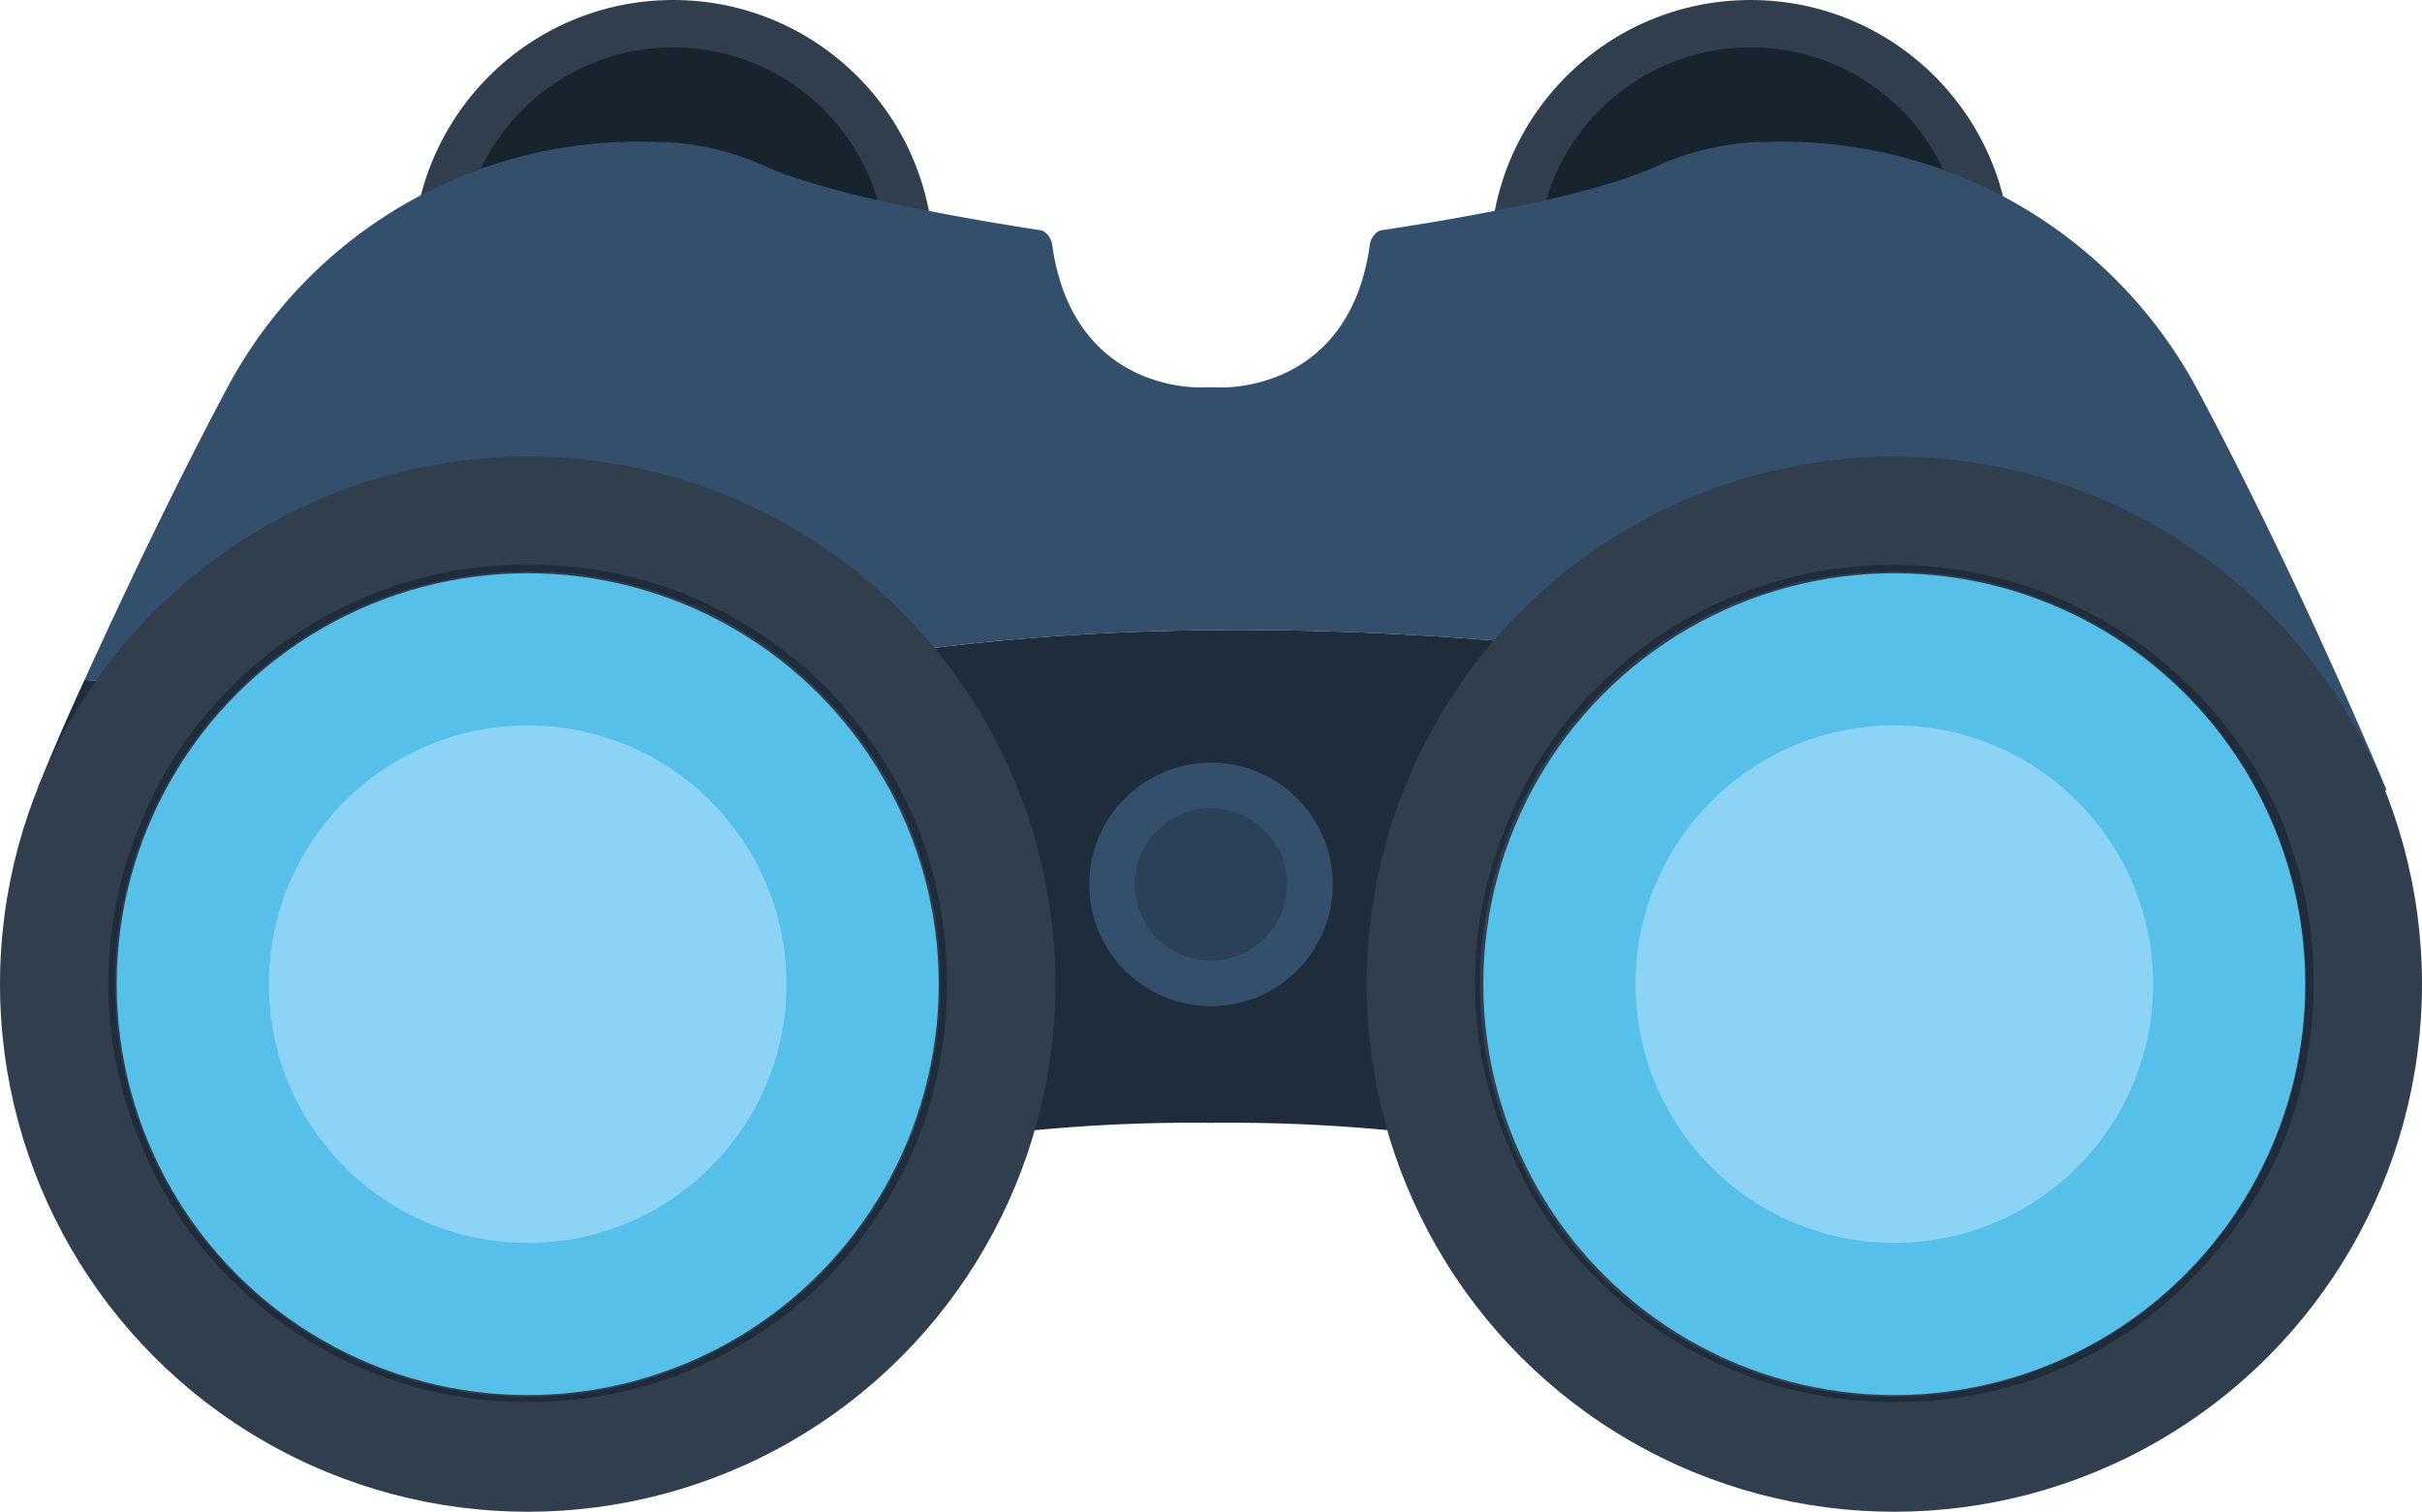
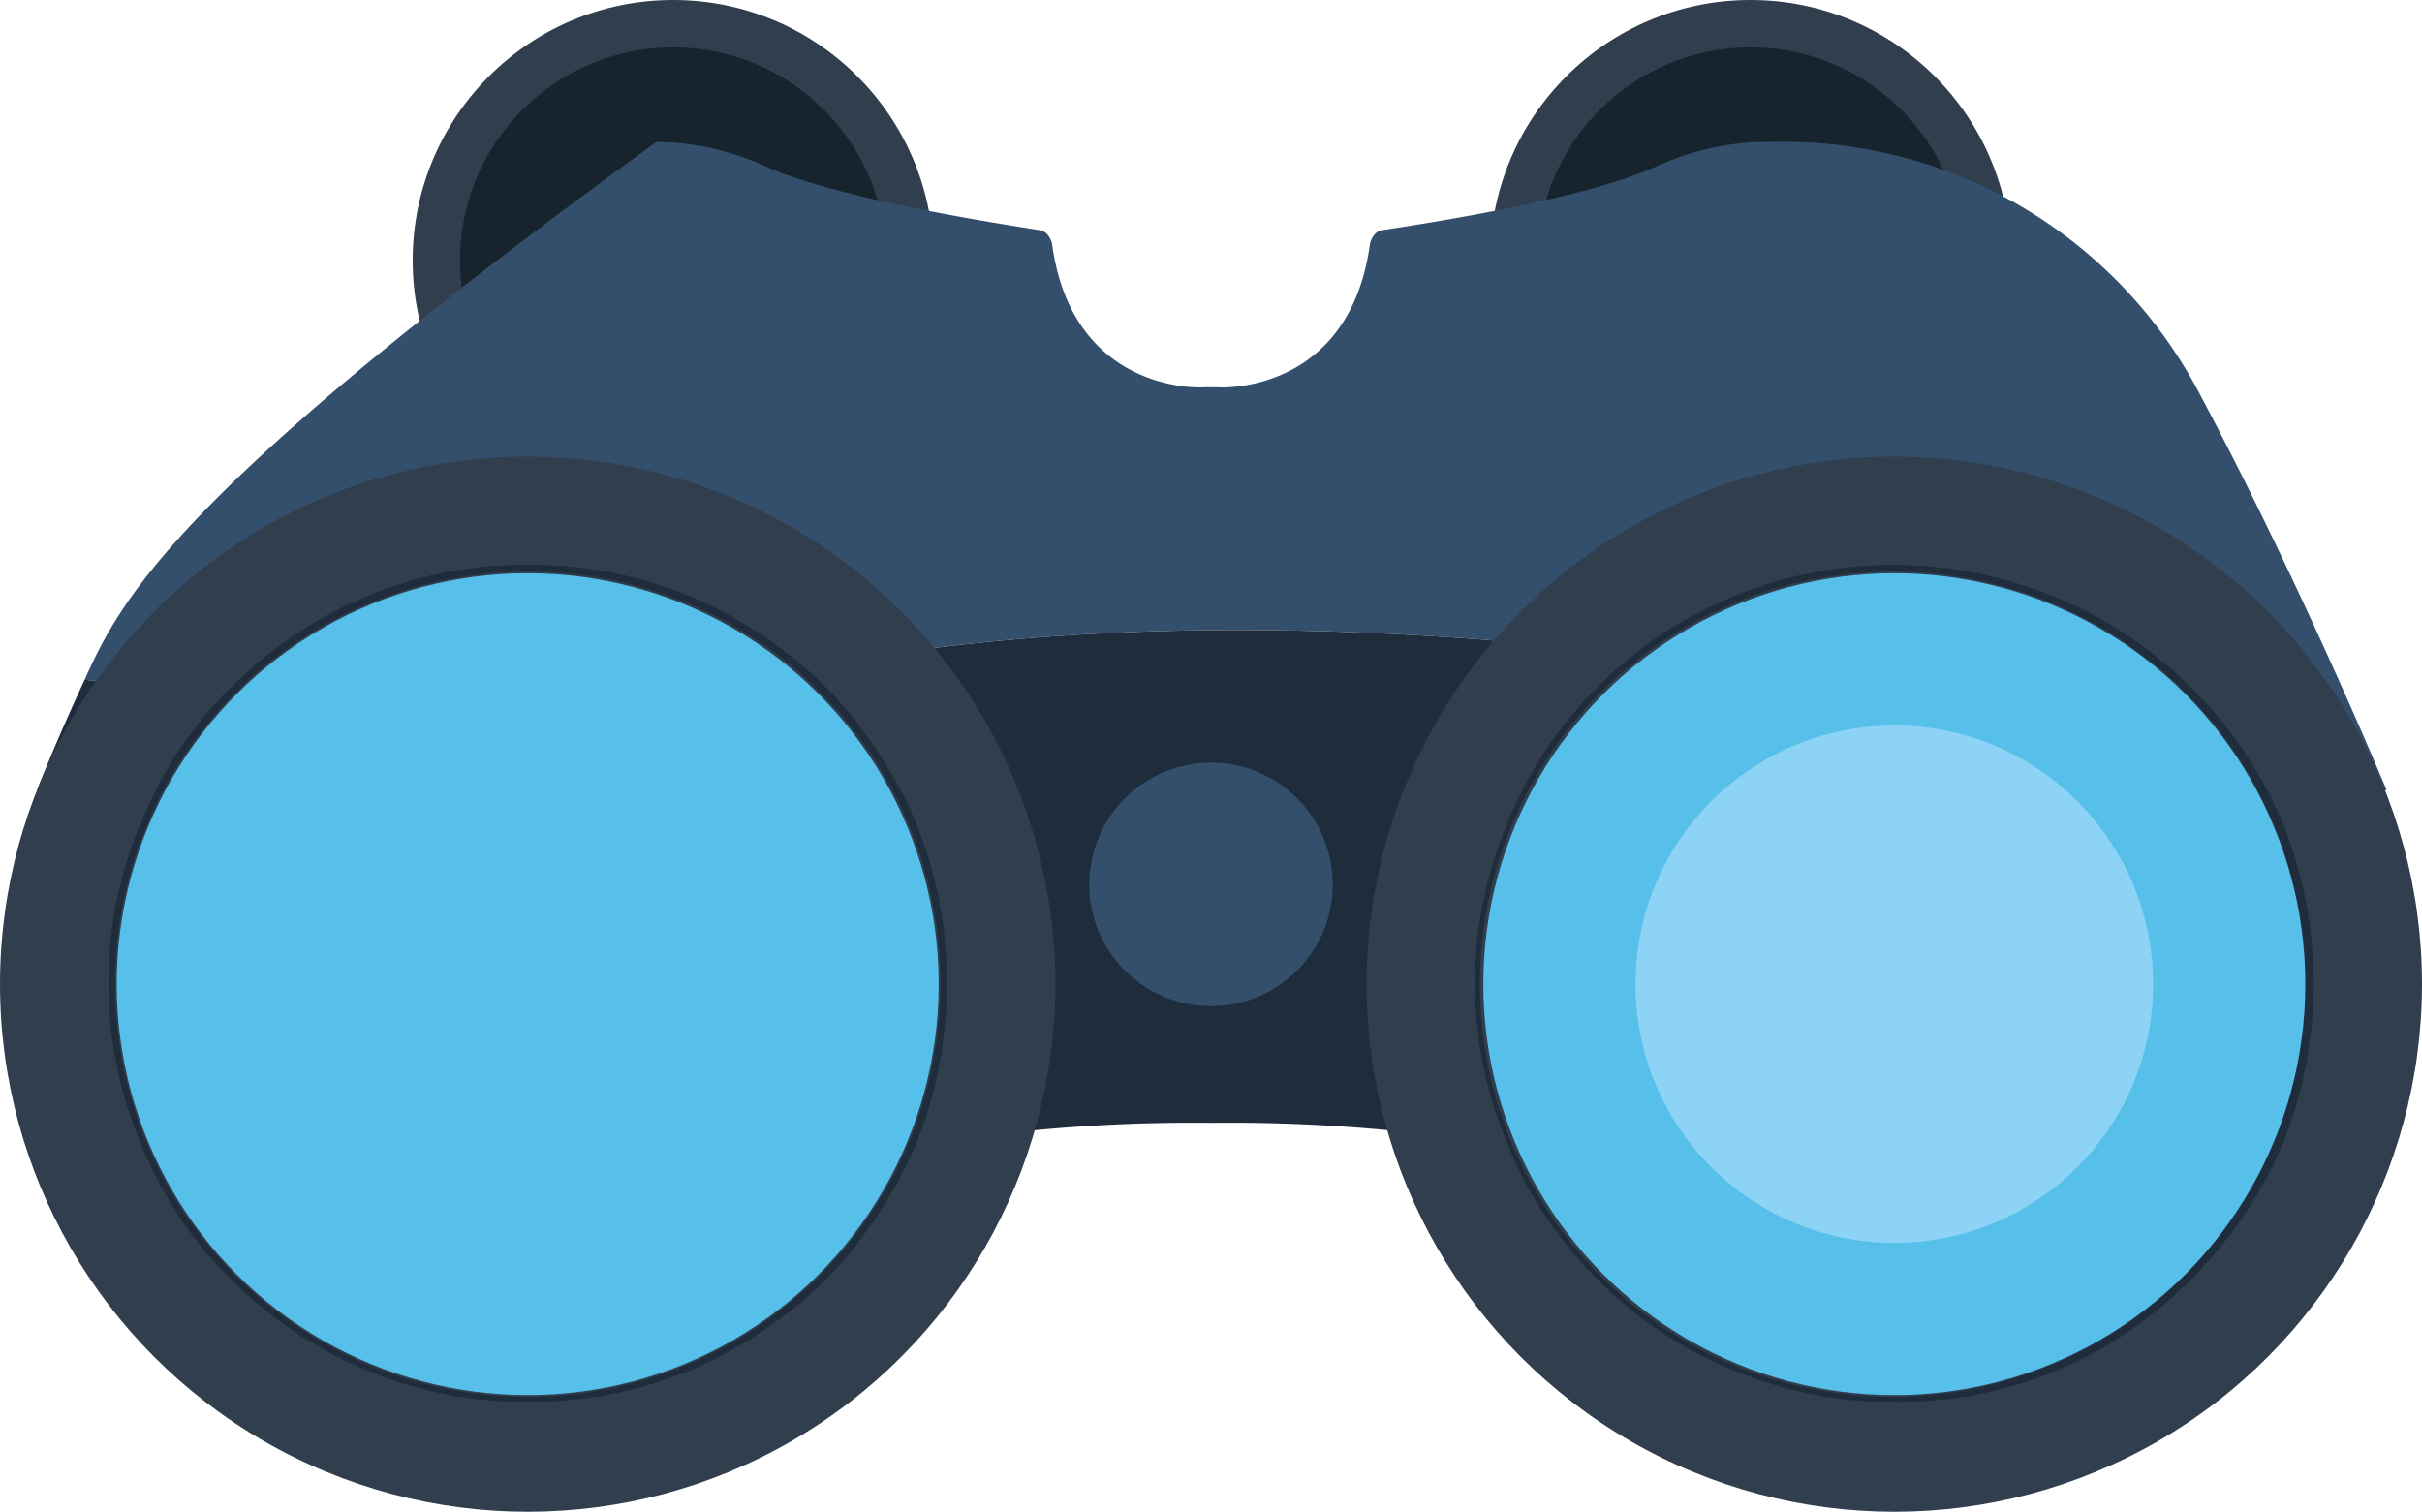
<svg xmlns="http://www.w3.org/2000/svg" viewBox="0 0 143.2 89.4">
  <defs>
    <style>.cls-1{fill:#303e4e;}.cls-2{fill:#17232d;}.cls-3{fill:#334f6b;}.cls-4{fill:#1f2c3b;}.cls-5{fill:#1e2c3b;}.cls-6{fill:#57c0ea;}.cls-7{fill:#8dd3f6;}.cls-8{fill:#2a405b;}</style>
  </defs>
  <g id="Layer_2" data-name="Layer 2">
    <g id="Layer_1-2" data-name="Layer 1">
      <circle class="cls-1" cx="103.5" cy="15.4" r="15.4" />
      <circle class="cls-2" cx="103.5" cy="15.4" r="12.6" />
      <circle class="cls-1" cx="39.8" cy="15.4" r="15.4" />
      <circle class="cls-2" cx="39.8" cy="15.4" r="12.6" />
-       <path class="cls-3" d="M121.5,42.9l19,4.1.6-.3S136,34.4,129.9,23A27.79,27.79,0,0,0,104.4,8.4h-.5a16,16,0,0,0-6.1,1.5c-4.3,1.9-13.4,3.3-16,3.7-.4,0-.7.4-.8.8-1.1,8.2-7.7,8.6-9.1,8.5h-.6c-1.4.1-8-.3-9.1-8.5-.1-.4-.4-.8-.8-.8-2.5-.4-11.6-1.8-16-3.7a16,16,0,0,0-6.1-1.5h-.5A27.5,27.5,0,0,0,13.4,23C10.1,29.2,7.1,35.6,5,40.2l31,2.7S62.8,30.2,121.5,42.9Z" />
+       <path class="cls-3" d="M121.5,42.9l19,4.1.6-.3S136,34.4,129.9,23A27.79,27.79,0,0,0,104.4,8.4h-.5a16,16,0,0,0-6.1,1.5c-4.3,1.9-13.4,3.3-16,3.7-.4,0-.7.4-.8.8-1.1,8.2-7.7,8.6-9.1,8.5h-.6c-1.4.1-8-.3-9.1-8.5-.1-.4-.4-.8-.8-.8-2.5-.4-11.6-1.8-16-3.7a16,16,0,0,0-6.1-1.5h-.5C10.1,29.2,7.1,35.6,5,40.2l31,2.7S62.8,30.2,121.5,42.9Z" />
      <path class="cls-4" d="M56.5,67.4a97.81,97.81,0,0,1,15.1-1,99.11,99.11,0,0,1,15.2,1L140.5,47l-19-4.1c-58.7-12.7-85.5,0-85.5,0L5,40.2c-1.8,3.9-2.8,6.5-2.8,6.5Z" />
      <circle class="cls-1" cx="112" cy="58.2" r="31.2" />
      <path class="cls-5" d="M112,82.9a24.15,24.15,0,0,1-9.6-1.9,23.88,23.88,0,0,1-7.9-5.3,23.39,23.39,0,0,1-5.3-7.9,24.34,24.34,0,0,1,0-19.3,23.39,23.39,0,0,1,5.3-7.9,23.88,23.88,0,0,1,7.9-5.3,25,25,0,0,1,27.1,5.3,25.18,25.18,0,0,1,5.4,7.9,25.49,25.49,0,0,1,0,19.3,25.18,25.18,0,0,1-5.4,7.9A24.07,24.07,0,0,1,112,82.9Zm0-49.1a24.4,24.4,0,1,0,24.3,24.5v-.1a24.3,24.3,0,0,0-24.2-24.4Z" />
      <circle class="cls-6" cx="112" cy="58.2" r="24.3" />
      <circle class="cls-7" cx="112" cy="58.2" r="15.3" />
      <circle class="cls-1" cx="31.2" cy="58.2" r="31.2" />
      <path class="cls-5" d="M31.2,82.9A24.15,24.15,0,0,1,21.6,81a24.84,24.84,0,0,1-7.9-5.3,23.39,23.39,0,0,1-5.3-7.9,24.34,24.34,0,0,1,0-19.3,23.39,23.39,0,0,1,5.3-7.9,24.84,24.84,0,0,1,7.9-5.3,24.15,24.15,0,0,1,9.6-1.9,24.63,24.63,0,0,1,9.7,1.9,26.05,26.05,0,0,1,7.9,5.3,26.55,26.55,0,0,1,5.3,7.9,25.49,25.49,0,0,1,0,19.3,26.55,26.55,0,0,1-5.3,7.9A26.05,26.05,0,0,1,40.9,81,24.63,24.63,0,0,1,31.2,82.9Zm0-49.1A24.4,24.4,0,1,0,55.6,58.2h0A24.3,24.3,0,0,0,31.4,33.8Z" />
      <circle class="cls-6" cx="31.2" cy="58.2" r="24.3" />
-       <circle class="cls-7" cx="31.2" cy="58.2" r="15.3" />
      <circle class="cls-3" cx="71.6" cy="52.3" r="7.2" />
-       <circle class="cls-8" cx="71.6" cy="52.3" r="4.5" />
    </g>
  </g>
</svg>